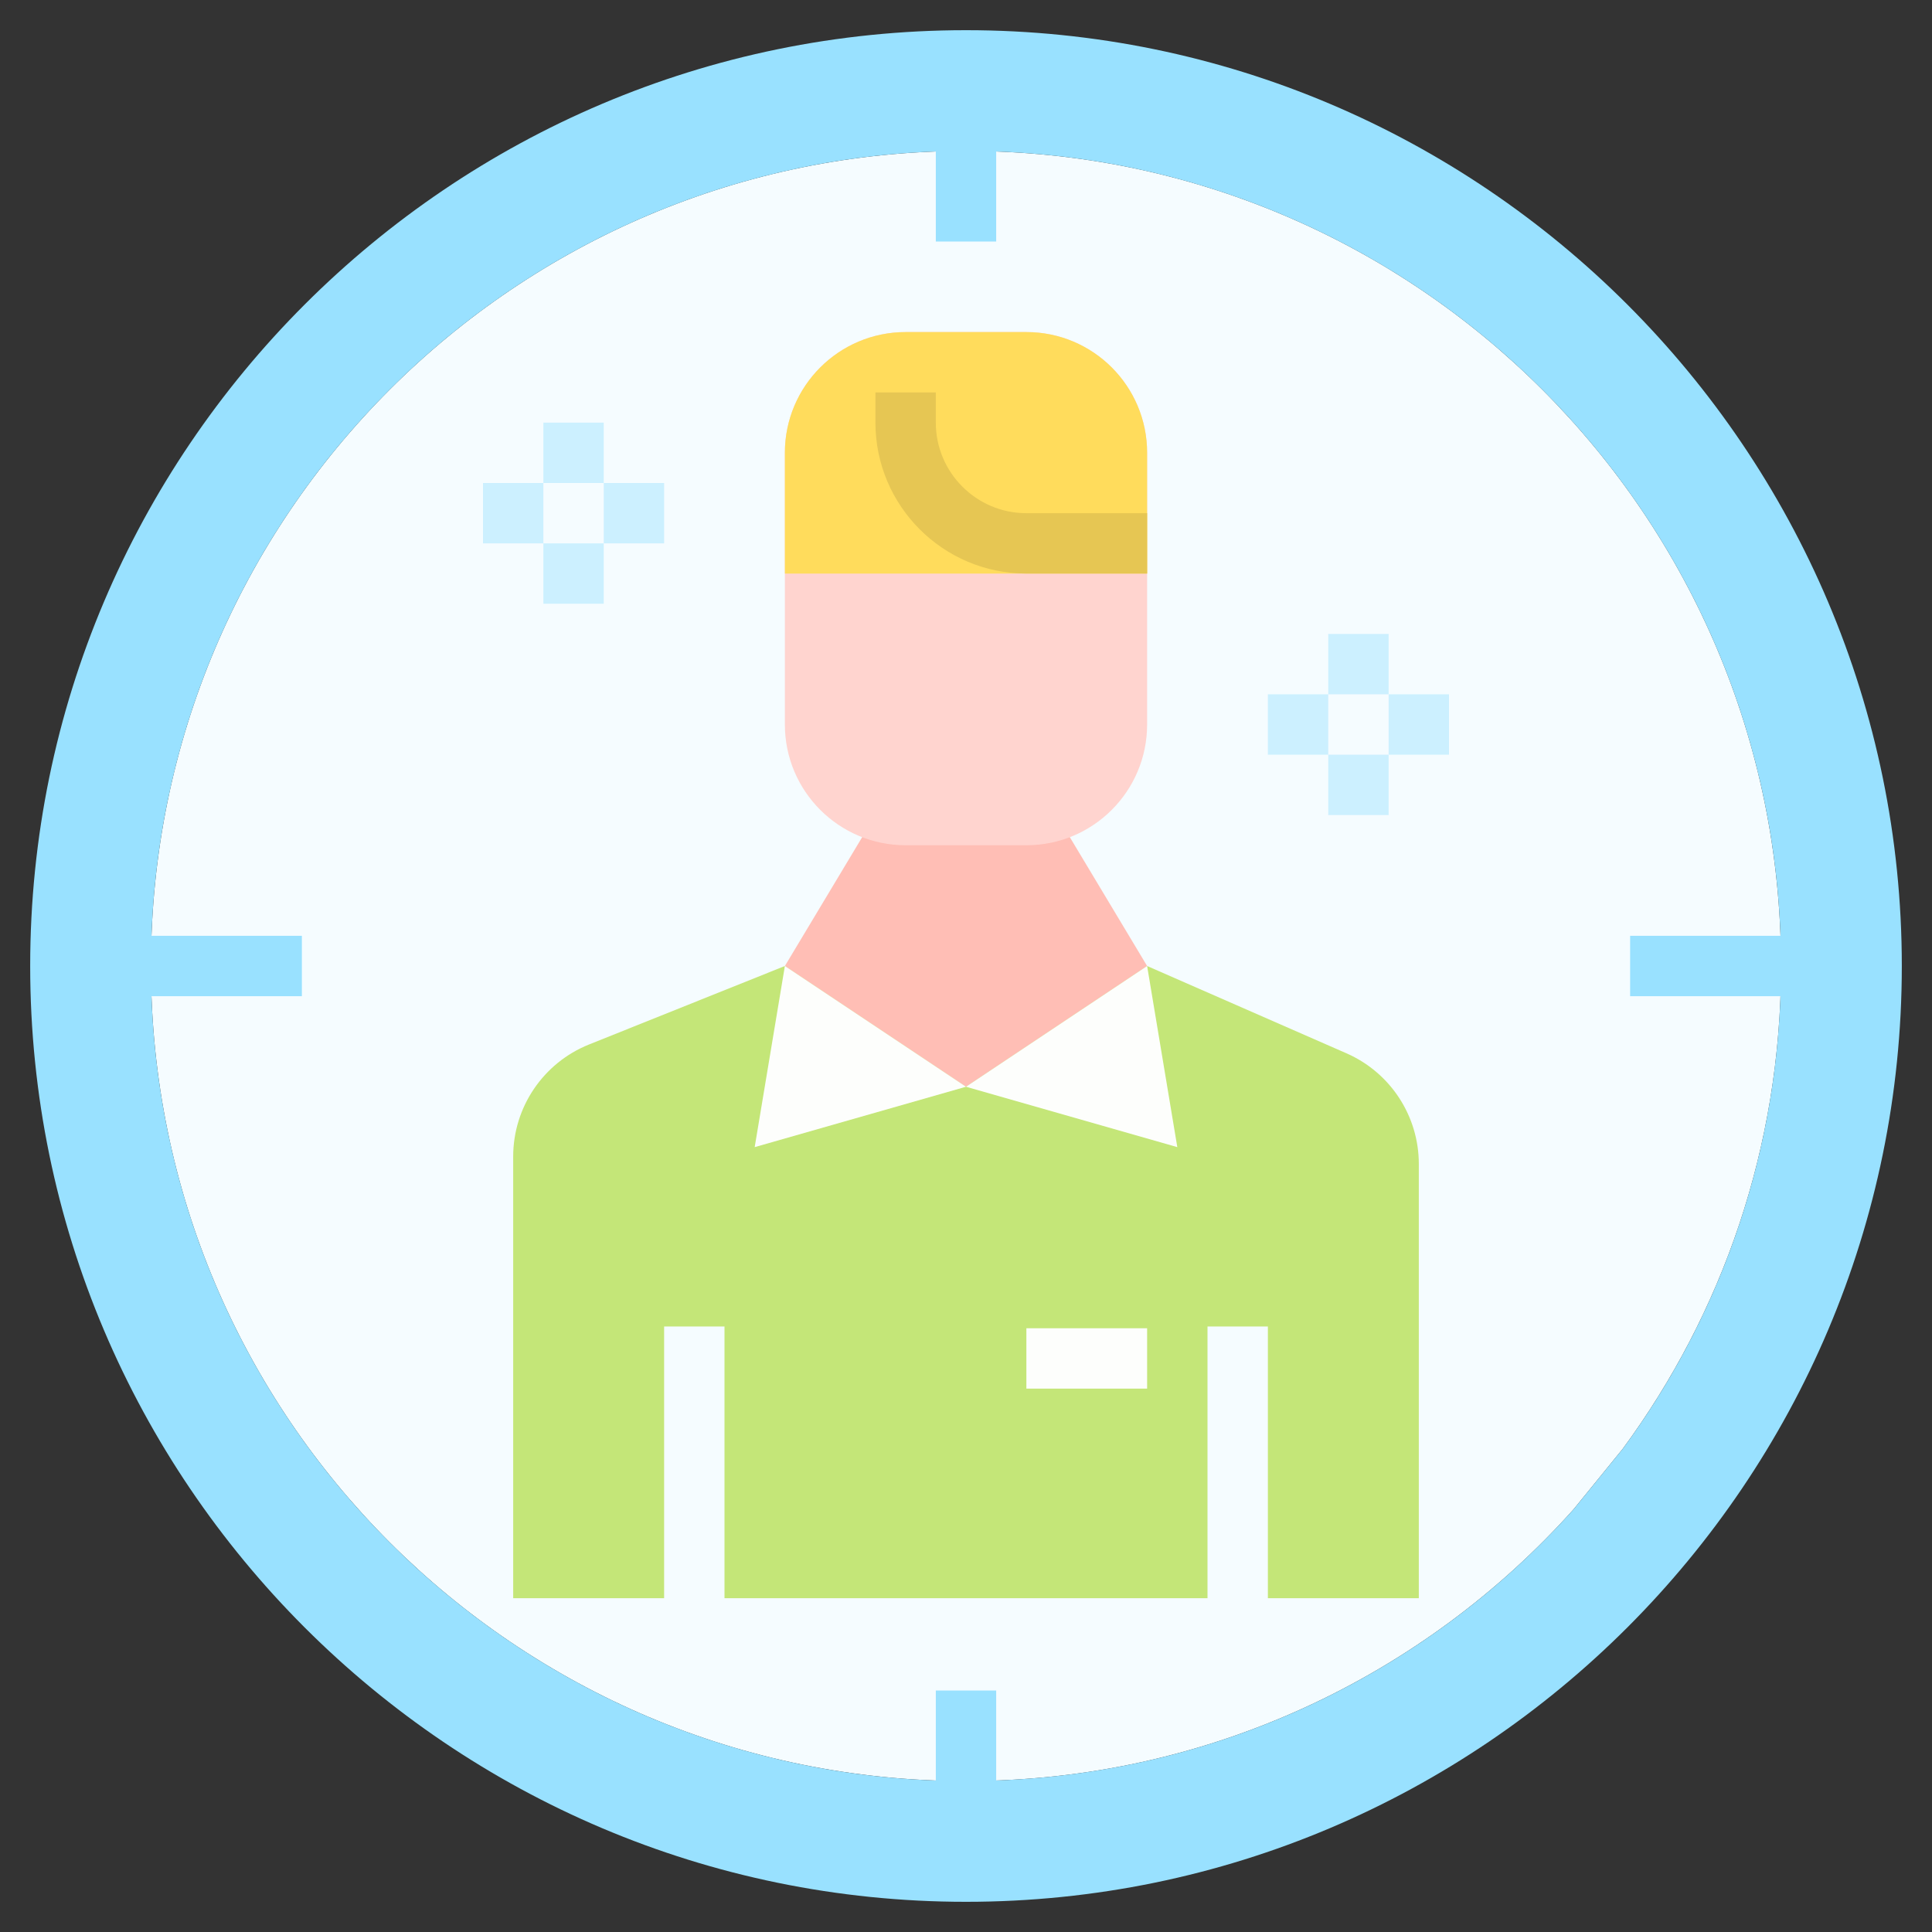
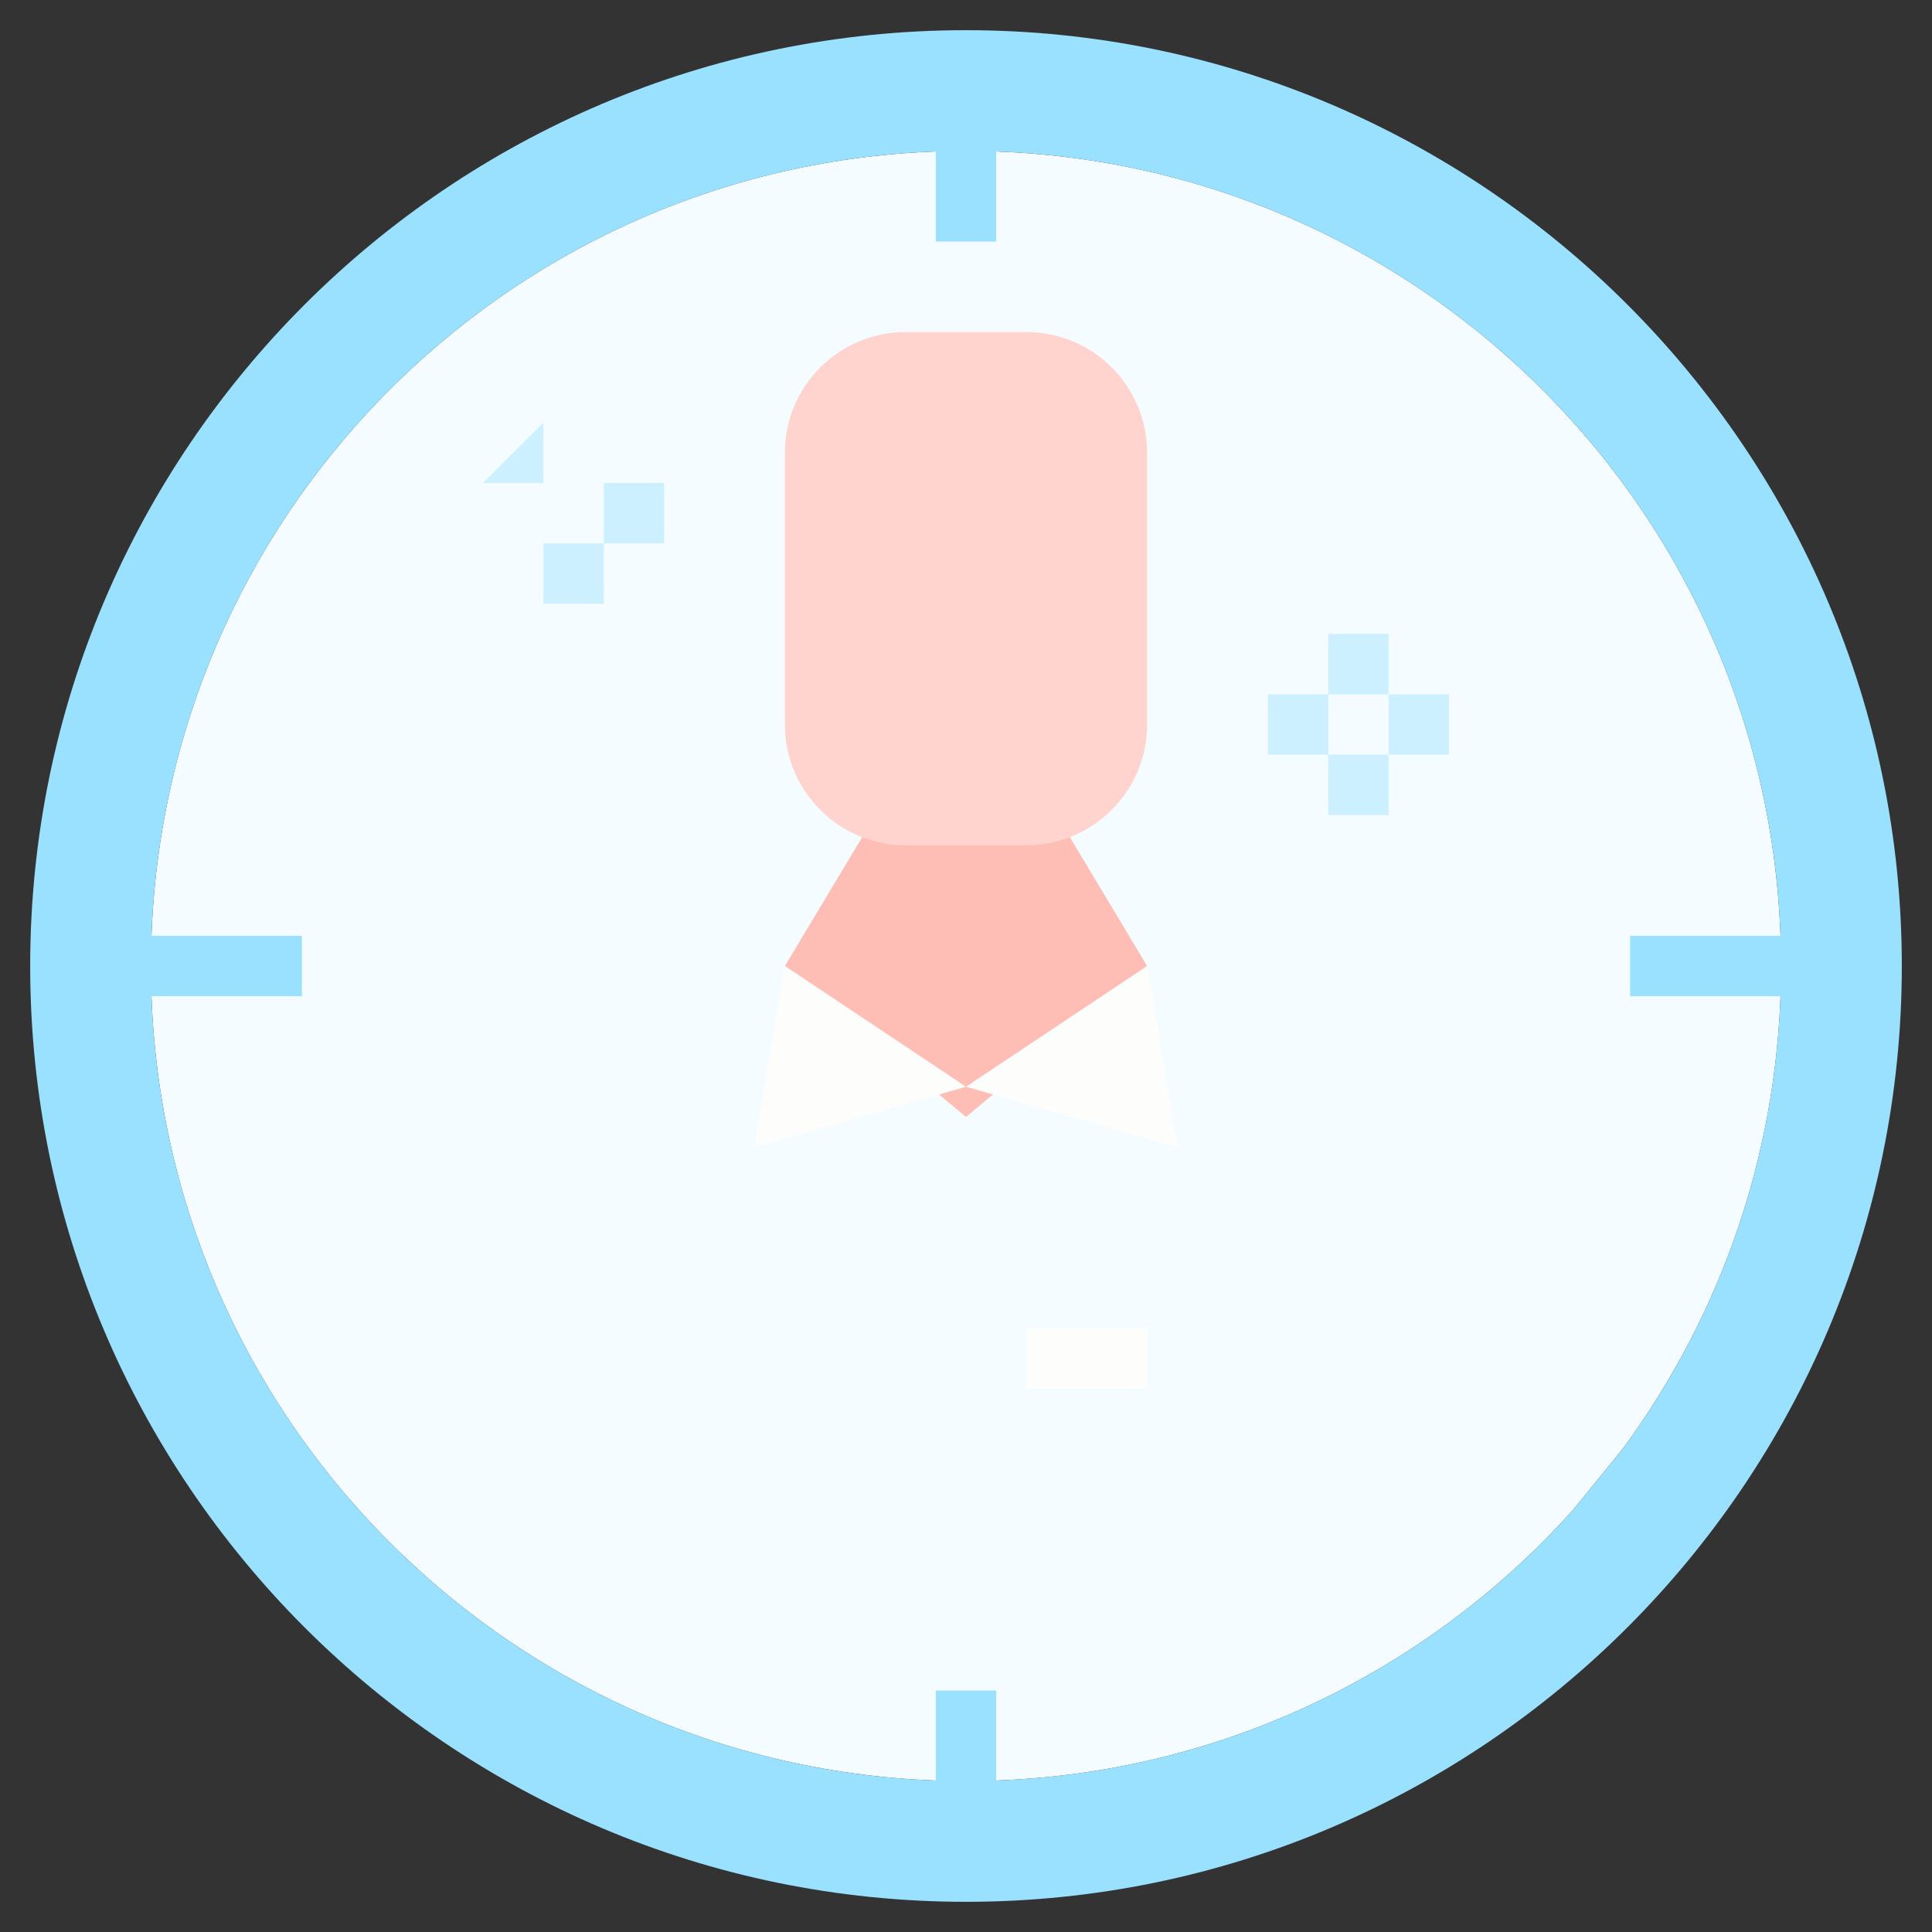
<svg xmlns="http://www.w3.org/2000/svg" id="Flat" enable-background="new 0 0 64 64" height="512" viewBox="0 0 64 64" width="512">
  <rect x="0" y="0" width="64" height="64" fill="#333333" stroke="none" />
  <path d="m52.125 50c-4.944 5.524-12.129 9-20.125 9-14.912 0-27-12.088-27-27s12.088-27 27-27 27 12.088 27 27c0 5.989-1.95 11.522-5.249 16z" fill="#f5fcff" />
  <path d="m29 27-3 5 6 5 6-5-3-5z" fill="#ffbeb5" />
  <path d="m32 1c-17.093 0-31 13.907-31 31s13.907 31 31 31 31-13.907 31-31-13.907-31-31-31zm21.751 47-1.626 2c-4.737 5.293-11.531 8.705-19.125 8.981v-2.981h-2v2.982c-14.117-.514-25.468-11.865-25.982-25.982h4.982v-2h-4.982c.514-14.117 11.865-25.468 25.982-25.982v2.982h2v-2.982c14.117.514 25.468 11.865 25.982 25.982h-4.982v2h4.981c-.204 5.604-2.115 10.773-5.23 15z" fill="#99e1ff" />
-   <path d="m44.605 34.893-6.605-2.893-6 4-6-4-6.488 2.6c-1.517.609-2.512 2.079-2.512 3.713v14.629h5v-9h2v9h16v-9h2v9h5v-14.385c0-1.588-.94-3.026-2.395-3.664z" fill="#c4e678" />
  <g fill="#ccf0ff">
    <path d="m44 21h2v2h-2z" />
    <path d="m44 25h2v2h-2z" />
    <path d="m46 23h2v2h-2z" />
    <path d="m42 23h2v2h-2z" />
-     <path d="m18 14h2v2h-2z" />
+     <path d="m18 14v2h-2z" />
    <path d="m18 18h2v2h-2z" />
    <path d="m20 16h2v2h-2z" />
-     <path d="m16 16h2v2h-2z" />
  </g>
  <path d="m34 28h-4c-2.209 0-4-1.791-4-4v-9c0-2.209 1.791-4 4-4h4c2.209 0 4 1.791 4 4v9c0 2.209-1.791 4-4 4z" fill="#ffd4cf" />
-   <path d="m38 15c0-2.209-1.791-4-4-4h-4c-2.209 0-4 1.791-4 4v4h12z" fill="#ffdc5c" />
-   <path d="m38 19h-4c-2.757 0-5-2.243-5-5v-1h2v1c0 1.654 1.346 3 3 3h4z" fill="#e6c653" />
  <path d="m34 44h4v2h-4z" fill="#fdfefc" />
  <path d="m26 32-1 6 7-2z" fill="#fdfefc" />
  <path d="m38 32 1 6-7-2z" fill="#fdfefc" />
</svg>